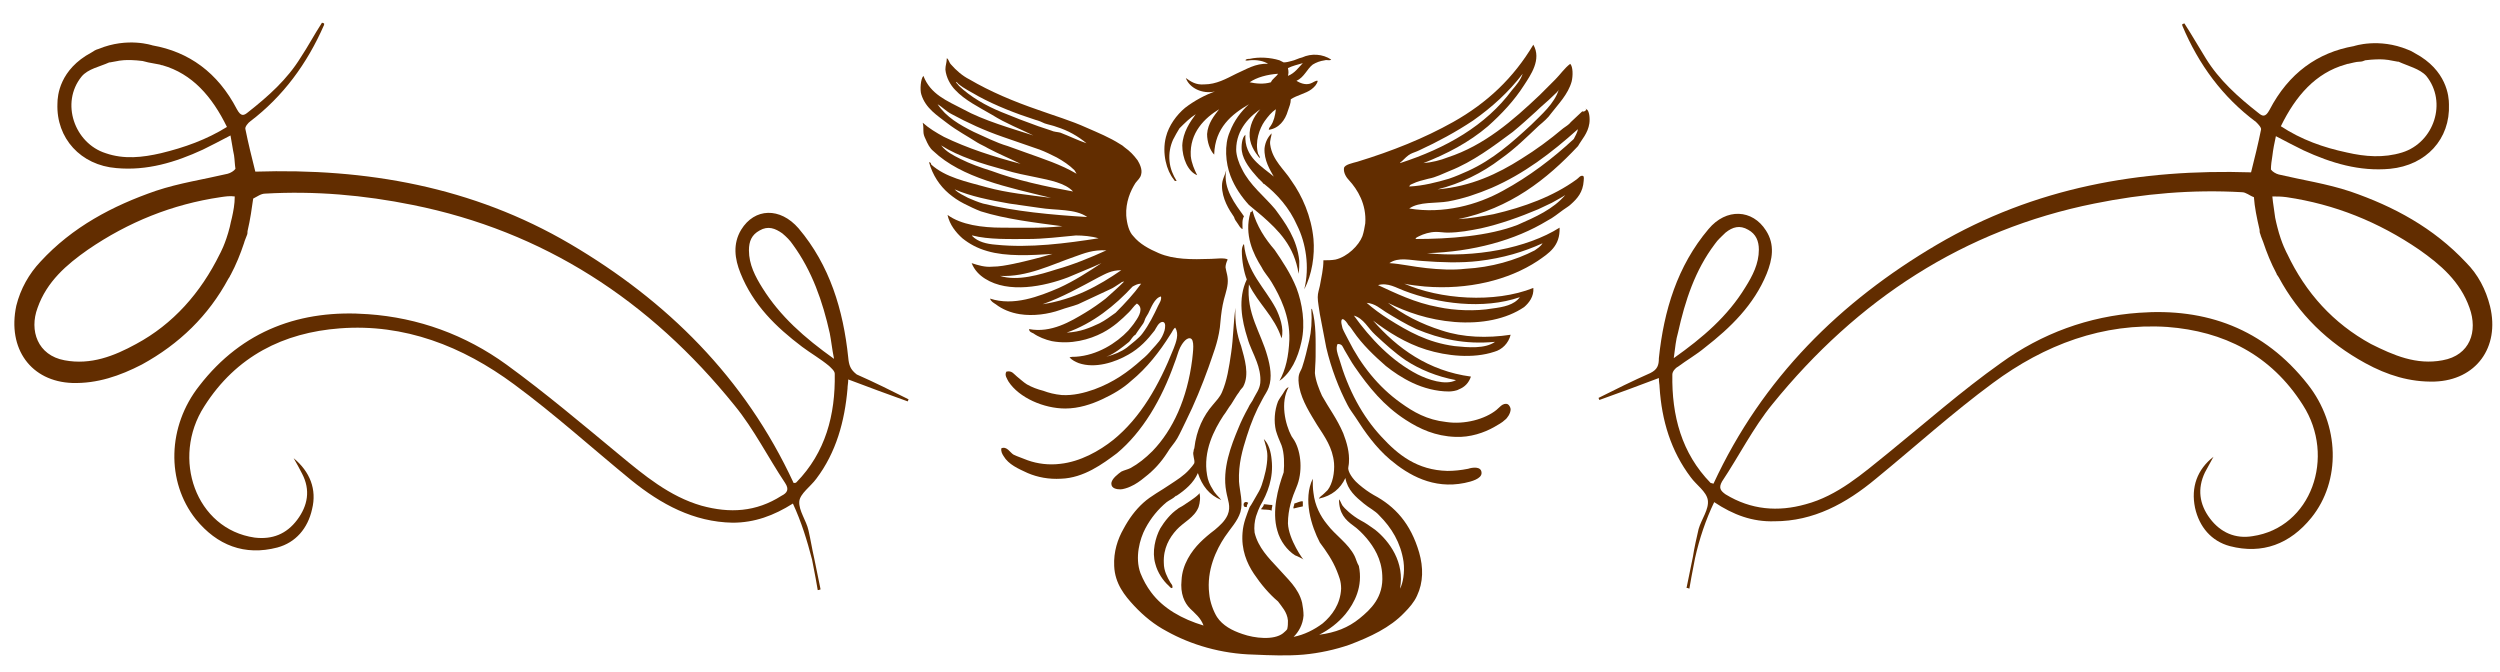
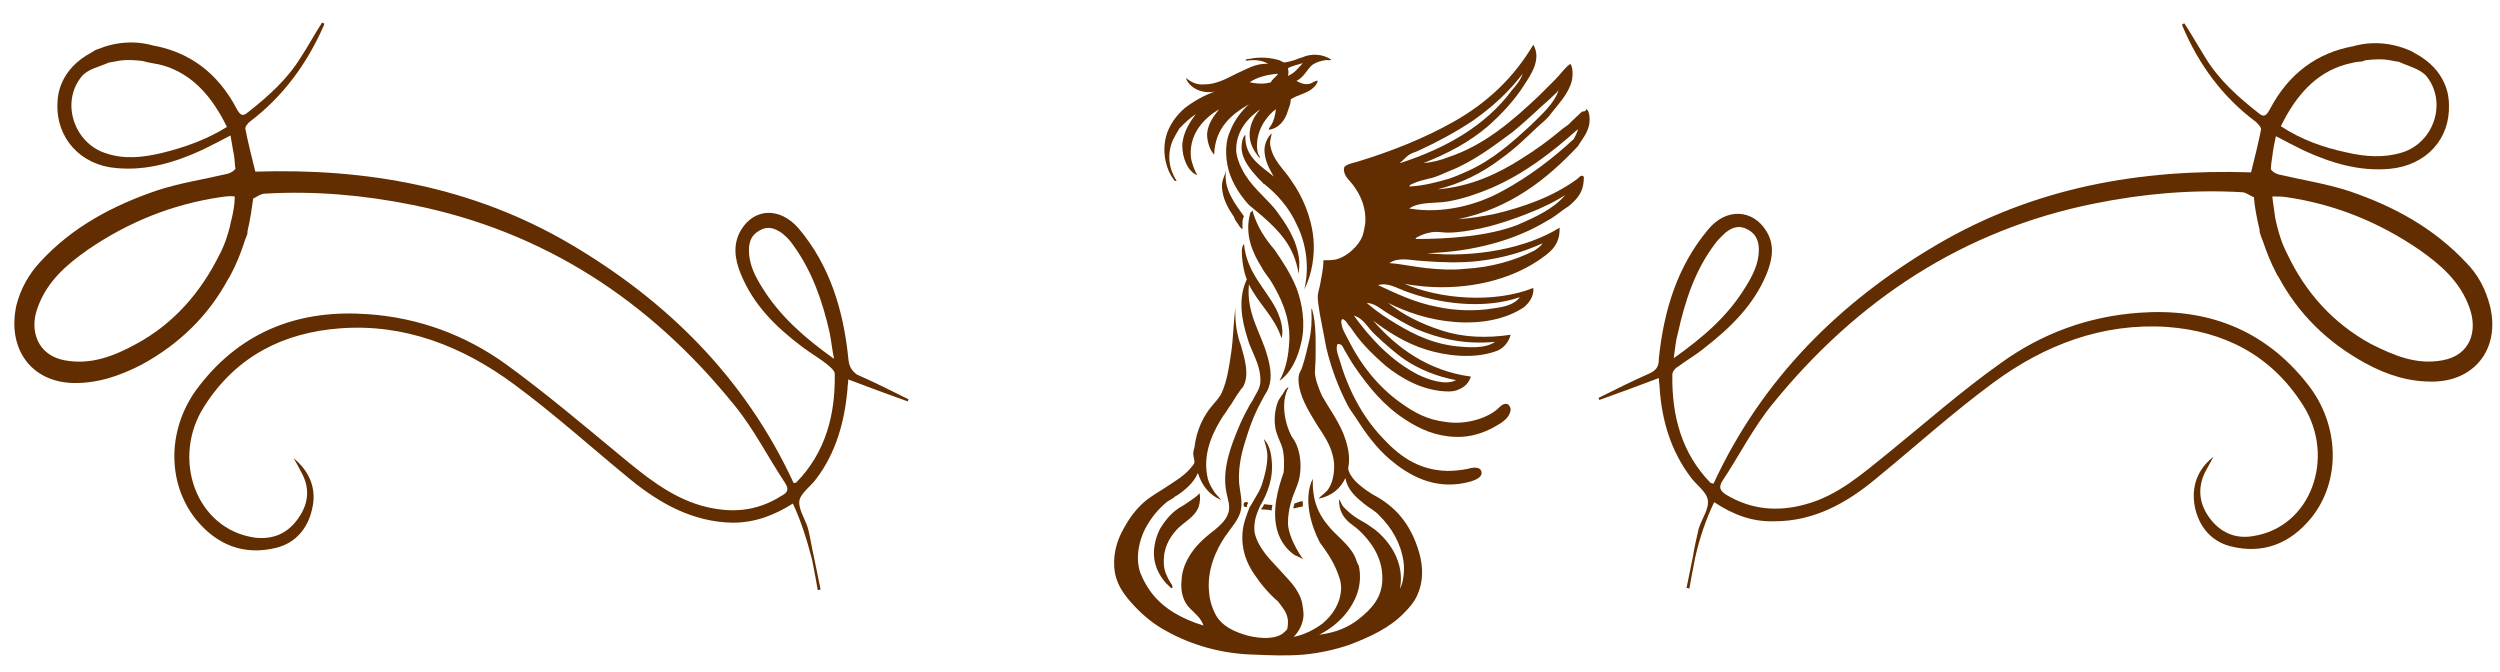
<svg xmlns="http://www.w3.org/2000/svg" version="1.1" id="Layer_1" x="0px" y="0px" width="352.5px" height="94.7px" viewBox="0 0 352.5 94.7" style="enable-background:new 0 0 352.5 94.7;" xml:space="preserve">
  <style type="text/css">
	.st0{fill:#622D00;}
</style>
  <path class="st0" d="M232.7,52.6c-2.5,1.1-4.9,2.3-7.3,3.5c0,0.1,0.1,0.2,0.1,0.3c2.8-1,5.5-2,8.4-3.1c0,0.6,0.1,0.9,0.1,1.3  c0.3,4.7,1.6,9,4.4,12.7c0.8,1.1,2.2,2,2.4,3.2c0.2,1.3-0.9,2.7-1.3,4.1c-0.3,1.3-0.6,2.6-0.8,3.9l-0.9,4.4c0.1,0,0.2,0,0.4,0.1  c0.1-0.6,0.2-1.1,0.3-1.7c0,0,0,0,0,0l0.5-2.6c0.6-2.7,1.5-5.4,2.7-7.9c2.7,1.8,5.4,2.8,8.5,2.7c5.5,0,10.1-2.5,14.3-6  c5.5-4.5,10.8-9.3,16.5-13.5c7.3-5.4,15.5-8.5,24.6-7.9c7.9,0.6,14.6,3.9,19.1,11c4.7,7.3,1.2,17.3-7.1,18.5c-2.4,0.4-4.5-0.5-6-2.5  c-1.5-2-1.8-4.2-0.7-6.5c0.4-0.7,0.8-1.5,1.2-2.2c-2.3,1.8-3.2,4.3-2.6,7.2c0.6,2.7,2.3,4.7,4.9,5.4c4.6,1.2,8.5-0.3,11.5-4  c4.2-5.2,4-13.1-0.5-18.8c-6.2-7.9-14.4-10.8-23.8-10.1c-7.1,0.5-13.7,2.9-19.5,7.1c-5.5,3.9-10.6,8.4-15.9,12.7  c-3.6,2.9-7.1,6-11.6,7.2c-3.9,1.1-7.7,0.8-11.3-1.4c-0.7-0.5-1-0.9-0.5-1.8c2.4-3.6,4.4-7.6,7.1-10.9c12-14.8,27-24.6,45.4-28.3  c6.9-1.4,13.8-2,20.8-1.6c0.6,0,1.1,0.5,1.7,0.7c0.1,1.4,0.4,2.9,0.8,4.6c0,0.2,0,0.4,0.1,0.6c0.1,0.4,0.3,0.8,0.4,1.1  c0.5,1.5,1.1,3,1.9,4.5c0,0.1,0.1,0.2,0.1,0.2c0.1,0.1,0.1,0.2,0.2,0.3l0,0c2.8,5.2,6.9,9.2,12.2,12.1c3.1,1.7,6.3,2.7,9.8,2.6  c5.8-0.2,9.2-4.8,7.8-10.6c-0.6-2.4-1.7-4.5-3.4-6.2c-4.6-4.9-10.2-7.9-16.3-10c-3.3-1.1-6.7-1.6-10.1-2.4c-0.4-0.1-0.9-0.4-1.1-0.7  c0-0.6,0.1-1.3,0.2-1.9c0.1-0.9,0.3-1.9,0.5-2.8c1.5,0.8,2.7,1.4,3.9,2c3.9,1.8,7.9,3,12.2,2.6c5.1-0.5,8.5-4.2,8.3-9.1  c0-1.1-0.3-4.8-4.8-7.2c0,0,0,0,0,0c-0.3-0.2-0.7-0.4-1-0.5c-4.1-1.7-7.6-0.5-7.6-0.5l0,0c-5.1,0.9-9.2,3.8-11.9,9  c-0.6,1.1-1,0.9-1.6,0.4c-2.8-2.2-5.5-4.6-7.4-7.7c-1-1.6-1.9-3.2-3-4.9l-0.3,0.1c0,0.1,0,0.1,0,0.2c2.3,5.5,5.7,10.1,10.4,13.6  c0.3,0.3,0.8,0.8,0.7,1.1c-0.4,2-0.9,4-1.4,6c-15.6-0.5-30.5,2.1-44.3,10.2c-13.6,8-24.6,18.8-31.5,33.7c-0.3-0.1-0.4-0.1-0.4-0.1  c-4.1-4.2-5.5-9.5-5.4-15.3c0-0.4,0.4-0.9,0.8-1.1c1.2-0.9,2.6-1.7,3.8-2.7c3.6-2.8,6.9-6,8.7-10.4c0.8-2,1.2-4.1-0.1-6.1  c-1.9-3-5.6-3.2-8.1-0.2c-4.4,5.2-6.3,11.5-7,18.2C233.9,51.5,233.7,52.1,232.7,52.6z M236,50.5c0.2-1.5,0.3-2.6,0.6-3.6  c1-4.5,2.4-8.8,5.2-12.5c0.4-0.6,1-1.1,1.5-1.6c1-0.8,2-1.1,3.2-0.4c1.1,0.6,1.5,1.6,1.5,2.8c0,2-0.9,3.7-1.9,5.3  C243.6,44.6,240.1,47.6,236,50.5z M321.6,17.8c2.1-4.3,4.9-7.5,9.1-8.7c0.1,0,0.2-0.1,0.4-0.1c0.5-0.1,1.1-0.3,1.6-0.3  c0.3,0,0.6-0.1,0.8-0.2c2.4-0.3,3.5,0,3.5,0l1.1,0.2c0,0,0.1,0,0.1,0c1.3,0.6,3,1,3.9,2c3,3.7,1.1,9.4-3.4,10.8  c-2.6,0.8-5.2,0.6-7.8,0C327.6,20.8,324.5,19.7,321.6,17.8z M320.4,27.7c0.6,0,1.3,0,2,0.1c6.8,1,13,3.5,18.7,7.4  c3,2.1,5.8,4.5,7.1,8.2c1.2,3.3,0.1,6.7-3.8,7.4c-3.7,0.7-6.9-0.7-10.1-2.3c-5.3-2.9-9.2-7.2-11.8-12.7c0,0-0.8-1.4-1.4-3.8  c-0.1-0.4-0.2-0.8-0.3-1.3C320.7,29.8,320.5,28.8,320.4,27.7z" />
  <g>
    <g>
      <g>
        <path class="st0" d="M223.7,15.4c0.4,0.2,0.5,1.3,0.4,2c-0.2,1.4-1.1,2.3-1.6,3.2c-4.4,4.7-9.6,8.8-16.9,10.3     c1.7-0.1,3.4-0.4,5-0.7c4.3-1,8.4-2.5,11.7-4.9c0.3-0.2,0.5-0.6,0.9-0.5c0.2,0.1,0.1,0.5,0.1,0.7c-0.1,1.6-0.9,2.5-1.8,3.3     c-0.3,0.3-0.7,0.5-1.1,0.8c-0.7,0.5-1.4,1.1-2.2,1.5c-4.6,2.8-10.5,4.4-17,4.6c6.7,0.7,14.1-0.7,18.7-3.6     c0.1,2.6-1.5,3.6-3.1,4.7c-4.1,2.7-9.8,4.1-15.9,3.6c-1-0.1-2-0.2-2.9-0.4h0c5,2.2,12.7,2.8,18.2,0.6c0.1,1.2-0.6,2.1-1.3,2.7     c-2.5,1.7-6,2.4-9.8,2.1c-3.7-0.3-6.8-1.4-9.4-2.7c2,1.6,4.7,3,7.6,3.9c3,1,6.4,1.1,9.7,0.6c-0.3,1.2-1.2,2.1-2.3,2.4     c-3,1-6.7,0.6-9.6-0.3c-2.9-0.9-5.4-2.5-7.5-4.1c3.4,3.9,7.8,7.1,13.8,7.9c-0.3,0.9-0.9,1.5-1.7,1.8c-0.3,0.2-1,0.3-1.4,0.3     c-1.8,0-3.6-0.5-5.1-1.2c-1.5-0.7-2.8-1.6-3.8-2.4c-1.6-1.4-3.3-3-4.6-4.9c-0.2-0.3-0.4-0.6-0.7-0.9c-0.1-0.2-0.5-0.8-0.8-0.8     c-0.4,0.1,0,1.2,0,1.3c0.2,0.5,0.5,1,0.8,1.6c1.8,3.6,4.3,6.7,7.4,8.9c1.8,1.3,3.7,2.4,6.4,2.7c2.6,0.4,5.5-0.4,7.1-1.7     c0.3-0.2,0.9-1.1,1.6-0.8c0.2,0.1,0.4,0.5,0.4,0.7c0,0.6-0.5,1.3-0.8,1.5c-0.4,0.4-1,0.7-1.5,1c-1.4,0.8-3.4,1.5-5.5,1.4     c-2.8-0.1-5-1.1-7-2.4c-3.1-2-5.2-4.6-7.2-7.5c-0.5-0.7-0.9-1.5-1.4-2.3c-0.3-0.5-0.3-0.9-1-0.9c-0.3,0.6,0,1.4,0.2,2     c1.3,4.5,3.3,8.2,6,11.1c2.3,2.5,5,4.7,9.3,4.8c0.9,0,1.9-0.1,2.9-0.3c0.6-0.2,1.9-0.4,1.9,0.6c0,0.8-1.4,1.2-2.4,1.4     c-4.4,0.9-7.9-1.1-10.5-3.3c-2-1.7-3.5-3.8-4.9-6c-0.4-0.6-0.8-1.1-1.1-1.7c-1.2-2.3-2.3-5.1-3-8.1c-0.3-1.5-0.6-3.1-0.9-4.7     c-0.1-0.8-0.3-1.7-0.3-2.4c0-0.6,0.2-1.1,0.3-1.6c0.2-1.2,0.5-2.3,0.5-3.6c0.6,0,1.1,0,1.7-0.1c1.7-0.4,3.3-2,3.8-3.3     c0.2-0.6,0.3-1.2,0.4-1.8c0.2-2.7-1.1-4.8-2.3-6.1c-0.3-0.3-0.8-1-0.7-1.7c0.1-0.5,1.2-0.7,1.9-0.9c4.9-1.5,9.4-3.3,13.5-5.6     c4.8-2.7,8.5-6.2,11.3-10.9c1.2,2.1-0.4,4.3-1.3,5.7c-1.4,2.2-3.2,4.1-5.1,5.8c-2.7,2.3-5.8,3.9-9.1,5.2c1.2-0.1,2.4-0.4,3.4-0.8     c5.2-1.7,9.2-5.2,13-8.8c0.7-0.7,1.5-1.5,2.2-2.2c0.7-0.7,1.3-1.6,2.1-2.2c0.4,0.4,0.4,1.7,0.2,2.5c-0.5,1.8-1.9,3.2-2.9,4.5     c-0.4,0.6-1.1,1.2-1.7,1.7c-1.7,1.6-3.4,3.3-5.4,4.7c-2.6,2-5.7,3.5-8.9,4.3c4.7-0.4,8.5-2.2,11.8-4.3c2.1-1.3,4-2.7,5.9-4.3     c0.4-0.3,0.8-0.5,1.1-0.9c0.5-0.5,1.1-1,1.6-1.5C223.4,15.8,223.6,15.6,223.7,15.4C223.6,15.5,223.5,15.2,223.7,15.4 M222.5,18.2     C222.5,18.3,222.4,18.3,222.5,18.2c-3.8,3.4-7.6,6.3-12.2,8.3c-1.9,0.8-3.9,1.5-6.1,1.9c-1.7,0.3-4.1,0-5.5,1     c4.8,0.8,9.6-0.5,13.2-2.5c3.7-2,7.1-4.6,10-7.3C222.1,19.2,222.4,18.7,222.5,18.2 M220.7,27.5C220.7,27.4,220.7,27.4,220.7,27.5     c-0.6,0.4-1.2,0.7-1.9,1.1c-0.6,0.3-1.3,0.6-1.9,0.9c-2.6,1.1-5.4,2.1-8.1,2.7c-1.5,0.3-3.1,0.6-4.7,0.6c-0.5,0-1.1-0.1-1.6-0.1     c-0.9,0-1.8,0.3-2.4,0.6c-0.2,0.1-0.5,0.2-0.5,0.4c4.7,0,10.3-0.4,14.4-2C216.5,30.6,219,29.5,220.7,27.5 M219.8,12.6     c-0.1,0.3-0.5,0.6-0.8,0.9c-0.8,0.8-1.7,1.5-2.4,2.2c-1.1,1-2.2,2-3.3,2.9c-2.7,2-5.6,4.2-8.9,5.5c-1,0.4-1.9,0.9-3,1.1     c-0.8,0.2-1.6,0.4-2.2,0.7c-0.2,0.1-0.4,0.1-0.5,0.4c2-0.1,3.9-0.6,5.6-1.1c0.9-0.3,1.8-0.7,2.7-1.1c3.5-1.6,6.2-4,8.9-6.5     C217.3,16.2,219.2,14.6,219.8,12.6 M217.5,34.3C217.5,34.3,217.5,34.3,217.5,34.3c-2.6,1.2-5.6,2.1-9,2.5c-2.5,0.3-5.4,0.2-7.9,0     c-1.8-0.1-3.4-0.6-4.7,0.3c1.6,0.1,3.3,0.5,5.2,0.7c1.8,0.2,3.8,0.3,5.5,0.1c3.7-0.2,7.1-1.2,9.8-2.6     C216.8,35,217.2,34.8,217.5,34.3 M214.7,10.4C214.7,10.4,214.7,10.4,214.7,10.4c-2,2.6-4.3,4.7-7,6.6c-2.4,1.6-5,3-7.6,4.2     c-0.4,0.2-0.8,0.3-1.2,0.5c-0.4,0.2-0.9,0.7-1.2,1c-0.1,0.1-0.3,0.2-0.3,0.3c6.5-2.1,12.1-5.3,15.8-10.3     C213.8,12,214.4,11.3,214.7,10.4 M210.4,43.5c1.6-0.2,3.1-0.5,3.9-1.6c-5.2,1.8-11.6,0.9-16.3-0.9c-1.1-0.4-2.3-1.2-3.7-0.8     c2.4,1.1,5.2,2.5,8.5,3.1C205.1,43.8,208.1,43.9,210.4,43.5 M210.8,48.2c-4.3,0.4-7.7-0.4-11.1-1.8c-1.5-0.7-3-1.6-4.3-2.4     c-0.8-0.5-1.5-1.2-2.7-1.3c0,0,0,0,0,0c0.9,0.8,2,1.6,3.1,2.3c2.7,1.7,5.5,3.3,9.3,3.8C207,49,209.4,49.2,210.8,48.2 M199.9,52.8     c1.4,0.7,3.9,1.6,5.4,0.8c-2.7-0.5-5.1-1.5-7.1-2.8c-1.6-1.1-2.9-2.3-4.3-3.6c-1-0.9-1.6-2.3-3-2.7     C193.2,47.7,196.2,50.9,199.9,52.8" />
        <path class="st0" d="M200.1,77.9c0.6,2.1,0.6,4.2-0.3,6.1c-0.4,0.9-1.1,1.7-1.8,2.4c-2,2.1-4.8,3.4-7.7,4.5     c-2,0.7-4.3,1.2-6.5,1.4c-2.3,0.2-4.7,0.1-7,0c-4.6-0.1-8.9-1.4-12.3-3.3c-1.7-0.9-3.2-2.1-4.6-3.6c-1.3-1.4-2.7-3.1-2.8-5.6     c-0.1-2,0.5-3.8,1.3-5.2c0.8-1.5,1.7-2.7,2.8-3.7c1.1-1,2.5-1.7,3.8-2.6c0.9-0.6,1.9-1.2,2.7-2.1c0.2-0.2,0.6-0.7,0.7-0.9     c0.1-0.5-0.3-1.2-0.1-1.7c0-0.1,0-0.2,0.1-0.4c0.3-2.6,1.3-4.6,2.6-6.1c0.5-0.6,1-1.1,1.3-1.8c0.7-1.6,1-3.5,1.3-5.6     c0.3-2,0.3-4.2,0.6-6.3c-0.1,2,0.2,3.8,0.8,5.4c0.5,1.8,1.2,4,0.3,5.7c-0.1,0.2-0.4,0.4-0.6,0.8c-0.4,0.5-0.7,1.1-1.1,1.7     c-0.4,0.5-0.7,1.1-1.1,1.6c-1.3,2-2.9,5-2.3,8.4c0.1,0.7,0.4,1.4,0.8,2c0.3,0.6,0.8,1,1.2,1.5c-1.7-0.7-2.7-2-3.3-3.8     c-0.6,1.4-1.8,2.4-3,3.2c-0.1,0-0.1,0-0.2,0.1c-0.3,0.3-0.8,0.5-1.2,0.8c-1.2,1-2.2,2.2-3,3.7c-0.8,1.5-1.5,4.1-0.7,6.3     c0.4,1,0.9,1.9,1.5,2.7c1.7,2.3,4.4,3.8,7.4,4.7c-0.4-1.1-1.2-1.7-1.9-2.4c-0.8-0.8-1.4-2.1-1.2-4c0.1-2.2,1.4-4.1,2.6-5.3     c0.6-0.6,1.3-1.2,2.1-1.8c0.7-0.6,1.4-1.2,1.8-2.1c0.5-1.2,0-2.1-0.2-3.3c-0.6-3.2,0.7-6.5,1.7-8.9c0.4-1,0.9-2,1.4-2.9     c0.2-0.5,0.6-0.9,0.8-1.4c0.3-0.6,0.8-1.2,0.9-2.1c0.1-1.1-0.2-2.2-0.5-3c-0.4-1.1-1-2.2-1.3-3.3c-0.8-2.5-1.4-5.6-0.1-8.3     c-0.4-1-0.7-2.6-0.7-4c0-0.4,0.1-0.8,0.3-1c0.4,4,2.9,6.1,4.5,9.1c0.5,1,1.2,2.8,0.8,4.2c-1-3.1-3.3-4.9-4.6-7.6     c-0.4,4.1,1.7,6.8,2.6,10.1c0.4,1.4,0.7,3,0.2,4.4c-0.2,0.6-0.6,1.1-0.9,1.7c-0.9,1.6-1.6,3.3-2.2,5.2c-0.6,1.9-1.2,3.9-1.1,6.4     c0.1,1.4,0.6,2.9,0.2,4.3c-0.4,1.3-1.4,2.3-2.2,3.5c-1.2,1.8-2.6,4.7-2.2,8c0.1,1.2,0.6,2.5,1.1,3.3c0.8,1.2,2.1,1.9,3.6,2.4     c1.7,0.6,4.4,0.9,5.7-0.1c0.2-0.2,0.5-0.4,0.6-0.6c0.1-0.4,0.1-0.8,0.1-1.2c-0.1-1.2-0.9-2-1.4-2.7c-1.2-1-2.4-2.4-3.4-3.9     c-1-1.5-1.8-3.4-1.6-5.8c0.1-1.4,0.6-2.5,1-3.6c0.3-0.4,0.6-1,0.9-1.5c0.3-0.5,0.6-1,0.8-1.6c0.4-1.2,0.8-2.7,0.8-4.1     c0-0.9-0.3-1.7-0.5-2.4c0.7,0.7,1,1.8,1.1,2.9c0.3,2.6-0.6,4.8-1.6,6.5c-0.2,0.4-0.4,0.9-0.6,1.5c-0.2,0.7-0.3,1.5-0.2,2.3     c0.5,2.1,2,3.6,3.3,5c1.3,1.5,2.9,2.8,3.4,4.9c0.1,0.5,0.2,1.2,0.2,1.8c-0.1,1.3-0.7,2.3-1.4,3c1.5-0.3,2.9-1,4.1-1.9     c1.3-1.1,2.5-2.7,2.6-4.9c0-1.1-0.3-1.7-0.6-2.5c-0.6-1.5-1.5-2.8-2.4-4c-1.2-2.3-2.4-6.1-1-9c0,0.7,0,1.4,0.1,2     c0.2,1.8,1,3.3,1.9,4.4c1.2,1.6,3,2.7,3.9,4.5c0.2,0.4,0.3,0.9,0.6,1.4c0.6,2.9-0.6,5.2-1.9,6.8c-1,1.2-2.3,2.2-3.7,2.9     c2.3-0.3,4.1-1,5.7-2.3c1.6-1.3,3.4-3,3.2-6.1c-0.1-2.3-1.2-4-2.2-5.2c-0.6-0.7-1.2-1.3-1.9-1.8c-1.1-0.8-2-1.7-2-3.7     c0.2,0.2,0.3,0.6,0.5,0.9c0.2,0.3,1.3,1.4,2.6,2.1c0.6,0.3,1.3,0.8,2,1.3c2,1.6,4.2,4.6,3.5,8.3c0.4-0.7,0.7-2.3,0.5-3.8     c-0.4-2.7-1.7-4.8-3.4-6.5c-0.6-0.7-1.5-1.1-2.2-1.7c-1.1-0.9-2.3-1.9-2.6-3.6c-0.7,1.5-1.9,2.5-3.7,2.9     c-0.1-0.1,0.2-0.2,0.2-0.3c0.3-0.2,0.7-0.6,1-0.9c0.7-0.9,1-2.5,0.9-3.8c-0.2-2.2-1.3-3.7-2.4-5.4c-0.9-1.5-2.1-3.3-2.5-5.3     c-0.1-0.6-0.2-1.3,0-1.9c0.1-0.3,0.3-0.6,0.4-0.9c0.4-1.2,0.7-2.5,1-3.8c0.3-1.3,0.4-2.7,0.3-4.4c0-0.2,0,0,0.1,0     c0.6,2.1,0.5,4.5,0.5,6.7c0,0.8-0.1,1.7-0.1,2.3c0.1,1.1,0.6,2.3,1,3.2c1,1.8,2.1,3.2,3,5.3c0.5,1.3,0.9,2.7,0.8,4.1     c0,0.3-0.1,0.6-0.1,0.9c0.1,0.8,1,1.8,1.5,2.2c0.7,0.6,1.4,1.1,2.1,1.5C196.7,71.4,198.9,73.8,200.1,77.9" />
        <path class="st0" d="M187.7,8.4c-0.2,0.2-0.6,0-0.9,0.1c-0.7,0.1-1.2,0.3-1.7,0.6c-0.8,0.6-1.2,1.8-2.3,2.3     c0.5,0.3,1.2,0.6,1.9,0.4c0.4-0.1,0.8-0.5,1.1-0.4c-0.1,0.5-0.5,0.9-0.9,1.2c-0.8,0.6-2,0.8-2.9,1.4c0,0.6-0.2,1-0.4,1.6     c-0.4,1.4-1.3,2.5-2.7,2.7c0-0.3,0.2-0.4,0.3-0.6c0.4-0.6,0.6-1.4,0.7-2.3c-0.6,0.4-1.1,1-1.6,1.7c-0.7,1-1.4,2.9-0.9,4.6     c0.1,0.2,0.3,0.4,0.2,0.6c-0.7-0.9-1.5-2-1.4-3.6c0.1-1.5,0.9-2.7,1.7-3.5c0,0,0.1,0,0.1-0.1h0c0,0,0,0,0,0.1     c-1.7,1.1-3.7,3-3.7,5.9c0,0.8,0.4,2,0.8,2.7c1.1,2.3,3.2,3.9,4.7,5.7c1.4,1.9,3.1,4.2,3.4,7.3c0,0.6,0,1.2-0.1,1.8     c-0.6-3.9-2.8-6.1-5.2-8.2c-0.6-0.5-1.2-1-1.8-1.5c-1-1.1-2-2.5-2.6-4.1c-0.7-1.8-0.9-4.4-0.1-6.2c0.6-1.6,1.6-2.9,2.7-3.9     c-2.4,1.4-4.8,3.3-4.9,7.1c-0.6-0.6-1-1.8-1-2.9c0.1-1.5,1-2.6,1.7-3.5c-2,1.2-4.2,3.3-4,6.6c0.1,1,0.5,1.9,0.9,2.7     c-1.3-0.5-2.1-2.4-2.1-4.2c0.1-1.9,1.1-3.3,1.9-4.4c-0.8,0.5-1.6,1.3-2.3,2c-0.3,0.5-0.6,1-0.9,1.6c-0.4,0.9-0.6,1.9-0.5,3     c0.1,1.1,0.5,2,1,2.8c-0.2,0.1-0.4-0.1-0.4-0.2c-1-1.2-1.7-3.7-1.1-6c0.4-1.6,1.5-3.1,2.7-4.1c1.3-1,2.8-1.8,4.2-2.3     c-1.8,0.4-3.6-0.5-4.1-1.9c0.7,0.5,1.4,1,2.6,0.9c1.7,0,3.1-0.8,4.5-1.5c1.4-0.6,2.7-1.5,4.5-1.4c-0.6-0.4-1.6-0.6-2.6-0.5     c-0.2,0-0.4,0.1-0.6,0c0.1-0.2,0.4-0.2,0.6-0.2c1.3-0.3,2.9-0.2,4.2,0.2c0.2,0.1,0.4,0.2,0.6,0.3c0.3,0,0.8-0.1,1.1-0.2     c0.5-0.1,1-0.4,1.5-0.5C184.9,7.5,186.5,7.6,187.7,8.4 M183.7,8.9C183.8,8.8,183.8,8.7,183.7,8.9c-0.7,0.2-1.5,0.4-2.1,0.7     c0.1,0.5,0.1,0.7,0,1.1C182.6,10.3,183.1,9.5,183.7,8.9 M180.2,10.4C180.2,10.4,180.2,10.4,180.2,10.4     C180.2,10.4,180.2,10.4,180.2,10.4c-1.5,0.1-3,0.5-4,1.2c0.9,0.2,2,0.3,3,0C179.4,11.1,180,10.8,180.2,10.4     C180.2,10.4,180.2,10.4,180.2,10.4" />
        <path class="st0" d="M185.2,33.7c0.2,2.3-0.2,5-1.3,7.1c0.8-3.2,0.2-6.6-1-9c-1.1-2.5-2.8-4.4-4.7-5.9c0,0,0,0-0.1,0     c0-0.2-0.6-0.6-0.9-1c-0.8-0.9-1.9-2.2-2.1-3.6c-0.1-0.7,0-1.9,0.5-2.3c-0.2,3.2,2.4,4.5,4,5.9c-0.5-0.9-1.4-2.3-1.3-4     c0.1-0.9,0.5-1.6,1-2.1c0,0.4-0.3,1-0.2,1.6c0.3,2.2,2,3.5,3,5.1C183.6,27.6,184.9,30.5,185.2,33.7" />
        <path class="st0" d="M183.8,78.9c-0.1-0.1-0.9-0.5-1.2-0.6c-1.1-0.7-2.1-2-2.5-3.5c-0.8-2.7,0.1-6,0.9-8.2     c0.1-1.1,0.1-2.7-0.3-3.8c-0.3-0.7-0.6-1.4-0.8-2.1c-0.3-1.3-0.2-2.8,0.3-4.1c0.2-0.4,0.5-0.8,0.7-1.1c0.2-0.3,0.4-0.8,0.8-0.9     c-1.2,2.1-0.5,5.2,0.4,6.9c0.1,0.2,0.3,0.4,0.4,0.6c1,1.7,1.2,4.5,0.3,6.6c-0.6,1.4-1.2,3.1-1.2,5.1     C181.7,76.1,183.8,79,183.8,78.9" />
        <path class="st0" d="M183.7,70.7c0,0.3,0,0.4,0,0.7c-0.4,0.1-1,0.2-1.3,0.3c-0.1-0.2,0.1-0.4,0.1-0.7     C182.9,70.9,183.4,70.6,183.7,70.7" />
        <path class="st0" d="M182.8,40.6c0.8,2.1,1.3,5,0.7,7.6c-0.5,2.3-1.5,4.4-3.1,5.5c0.9-1.6,1.3-3.5,1.4-5.8     c0.1-3.3-1.3-6.1-2.5-8.1c-0.4-0.7-1-1.3-1.4-2.1c-1.2-1.9-2.5-4.6-1.6-7.7c0-0.2,0.2,0,0.2-0.2c0-0.1,0-0.1,0-0.1h0.1     c0.6,2.2,1.8,4,3.1,5.5C180.8,36.8,182,38.6,182.8,40.6" />
        <path class="st0" d="M179.4,71.2c0,0.3-0.1,0.4-0.1,0.8c-0.4-0.2-1.1-0.1-1.5-0.2c0.1-0.2,0.4-0.4,0.4-0.7     C178.6,71.1,178.9,71.2,179.4,71.2" />
        <path class="st0" d="M176,70.9c-0.1,0.2-0.2,0.3-0.2,0.6c-0.1,0-0.3,0-0.4-0.1C175.2,70.9,175.6,70.6,176,70.9" />
        <path class="st0" d="M175.4,30.5c-0.3,0.5-0.2,1.2-0.2,1.8c-0.3-0.1-0.5-0.5-0.7-0.8c-0.2-0.3-0.4-0.5-0.5-0.9     c-0.7-1-1.7-2.6-1.7-4.4c0-0.9,0.4-1.4,0.6-2.2C172.4,26.6,174.2,28.8,175.4,30.5" />
-         <path class="st0" d="M172.8,37.7c0.1,0.7,0.4,1.3,0.3,2.3c-0.1,1-0.5,1.9-0.7,3c-0.2,1-0.3,2.1-0.4,3.2c-0.3,2.2-1,3.8-1.6,5.6     c-0.9,2.5-2,5.2-3.2,7.6c-0.4,0.8-0.8,1.7-1.2,2.4c-0.4,0.7-1,1.3-1.4,2c-0.9,1.4-1.9,2.5-3.2,3.5c-0.6,0.5-1.3,1-2,1.3     c-0.4,0.2-1.1,0.4-1.4,0.4c-0.5,0-1.3-0.1-1.3-0.8c0-0.7,1-1.4,1.4-1.7c0.4-0.2,0.9-0.3,1.3-0.5c1.1-0.6,2.1-1.4,3.1-2.4     c2.9-3,4.9-7.4,5.6-12.9c0.1-1,0.4-2.9-0.3-3c-0.6-0.1-1.2,0.9-1.4,1.3c-0.3,0.6-0.5,1.5-0.8,2.2c-1.8,5.1-4.5,9.7-8.1,12.7     c-2,1.5-4.7,3.5-7.9,3.6c-1.7,0.1-3.3-0.2-4.7-0.8c-1.3-0.6-2.7-1.2-3.4-2.4c-0.2-0.3-0.4-0.7-0.3-1.1c0.8-0.3,1.2,0.6,1.7,0.9     c0.6,0.3,1.3,0.5,2,0.8c1.4,0.5,3,0.7,4.6,0.5c2.8-0.3,5.5-1.8,7.5-3.4c3.8-3.1,6.4-7.6,8.5-12.9c0.3-0.8,0.8-2,0.2-2.9     c-0.3,0.2-0.4,0.6-0.7,1c-1.5,2.4-3.3,4.7-5.5,6.5c-1.2,1.1-2.6,1.9-4.1,2.6c-1.5,0.7-3.3,1.3-5.2,1.3c-3,0-6.5-1.5-8-3.8     c-0.2-0.4-0.6-0.9-0.3-1.4c0.8-0.2,1.1,0.4,1.5,0.7c0.4,0.3,0.9,0.8,1.4,1.1c0.7,0.4,1.5,0.7,2.3,0.9c0.8,0.3,1.6,0.5,2.6,0.6     c1.6,0.1,3.2-0.3,4.6-0.8c2.7-1,4.7-2.4,6.7-4.2c0.5-0.4,1-0.9,1.4-1.4c0.8-0.9,1.4-1.4,1.8-2.7c0.1-0.4,0.2-1.1-0.2-1.2     c-0.6-0.1-1,0.9-1.2,1.2c-1,1.3-2.1,2.5-3.7,3.4c-1.9,1.1-4.7,2-7,1.2c-0.5-0.2-0.9-0.4-1.3-0.8c0.2-0.1,0.6-0.1,0.9-0.1     c3-0.2,5.7-1.9,7.4-3.7c0.3-0.4,0.7-0.8,1-1.3c0.5-0.7,1.2-1.9,0.2-2.5c-0.4,0.3-0.7,0.8-1.1,1.2c-1.1,1.1-2.2,2.1-3.7,2.9     c-1.9,1-4.5,1.7-7.2,1.2c-0.9-0.2-1.9-0.6-2.6-1.1c-0.2-0.1-0.6-0.2-0.6-0.6c3.1,0.6,5.9-1.1,7.9-2.3c1-0.6,2-1.3,2.9-2     c0.9-0.8,1.8-1.6,2.6-2.4h0c-0.2,0-0.4,0.1-0.5,0.2c-0.5,0.3-1,0.7-1.5,0.9c-1.5,0.7-3,1.4-4.5,2.1c-0.8,0.3-1.7,0.5-2.5,0.8     c-1.7,0.6-3.8,0.9-5.7,0.6c-1.3-0.2-2.5-0.7-3.4-1.4c-0.3-0.2-0.7-0.4-0.8-0.8c3.3,1.1,6.9-0.3,9.7-1.5c2.2-1,4.2-2.3,6-3.5     c-1.5,0.7-3.1,1.3-4.7,2c-3.4,1.3-8.4,2.3-11.7,0.2c-0.8-0.5-1.5-1.2-1.9-2.2c0.9,0.3,1.9,0.6,2.9,0.5c1,0,2-0.2,3-0.4     c1.9-0.4,3.8-0.9,5.5-1.4c-3,0.2-6.5,0.4-9.2-0.4c-1.4-0.4-2.5-1-3.5-1.8c-0.9-0.8-1.8-1.9-2.1-3.3c1.9,1.4,4.9,1.8,7.7,1.8     c2.7,0,5.6,0.1,8.5-0.2c-3.8-0.5-8-1-11.5-2.1c-0.8-0.3-1.6-0.7-2.4-1.1c-0.8-0.4-1.5-0.9-2.1-1.4c-1.3-1.1-2.3-2.6-2.8-4.4     c0.1-0.1,0.3,0.1,0.3,0.3c2,1.8,4.9,2.4,7.8,3.2c2.9,0.8,6,1.1,9.1,1.5c-6.1-1.5-12.6-2.8-16.6-6.6c-0.5-0.4-0.8-1-1.1-1.7     c-0.2-0.4-0.3-0.7-0.3-1.1c0-0.4,0-0.8-0.1-1.2c0.9,0.8,1.9,1.4,3,2c3.3,1.6,7,2.8,10.8,3.8c-1.4-0.7-3.1-1.4-4.6-2.2     c-0.5-0.3-1-0.5-1.5-0.8c-1.4-0.9-2.9-1.7-4.2-2.7c-1.4-1.1-3.1-2.1-3.7-4.1c-0.2-0.6-0.1-2.2,0.3-2.6c1,2.6,3.3,3.5,5.6,4.7     c2.9,1.6,6.8,2.7,9.9,3.7c-1.8-0.9-3.9-1.7-5.8-2.9c-1.9-1.1-3.9-2.1-5.2-3.5c-0.7-0.7-1.3-1.8-1.4-2.9c0-0.6,0.2-1,0.2-1.6     c0.3,0.2,0.3,0.6,0.6,0.9c0.7,0.8,1.6,1.6,2.6,2.1c2.9,1.7,6.2,3.1,9.7,4.3c2.2,0.8,4.6,1.5,6.8,2.5c1.6,0.7,3.3,1.4,4.7,2.3     c0.2,0.1,0.5,0.3,0.7,0.5c0.7,0.5,1.2,1,1.8,1.8c0.3,0.5,0.7,1.3,0.5,2c-0.1,0.5-0.5,0.8-0.8,1.2c-0.7,1.1-1.4,2.7-1.3,4.6     c0.1,1.2,0.4,2.3,1,2.9c0.9,1.1,2.2,1.8,3.6,2.4c2.1,0.9,4.6,0.9,7.4,0.8c0.4,0,2-0.2,2.3,0.1C172.9,37,172.8,37.4,172.8,37.7      M163.3,43.1c0.2-0.4,0.5-0.8,0.4-1.3c-0.9,0.2-1.4,1.6-1.8,2.4c-0.1,0.2-0.2,0.3-0.3,0.5c-0.2,0.3-0.2,0.6-0.4,0.9     c-0.4,0.6-0.8,1.1-1.1,1.6c-0.4,0.2-0.6,0.7-0.9,1c-1,0.8-2.1,1.7-3.2,2.1c1.1-0.3,2.1-0.7,2.9-1.3c0.7-0.6,1.7-1.3,2.2-2     C162,45.8,162.7,44.4,163.3,43.1 M160.9,40C160.9,39.9,160.9,39.9,160.9,40c-0.5,0-0.8,0.2-1.2,0.4c-2.5,2.7-5.6,5.2-9.3,6.5     c2-0.1,3.3-0.7,4.6-1.3c0.8-0.4,1.6-1,2.3-1.5C158.6,42.8,159.9,41.4,160.9,40 M158.1,38.1c-1.4,0-2.2,0.5-3.2,1     c-2.6,1.4-5.1,2.8-7.9,3.8C151.5,42.2,154.9,40.3,158.1,38.1 M156,35.3c-1.9-0.1-3.1,0.4-4.5,0.9c-3.2,1.1-6.7,2.9-10.5,2.7     c2.5,0.8,5.7-0.2,7.9-0.9C151.4,37.3,153.8,36.3,156,35.3 M153.2,20.2C153.3,20.2,153.3,20.3,153.2,20.2c-1.2-1-2.6-1.8-4.2-2.3     c-0.5-0.2-1.1-0.3-1.7-0.5c-0.4-0.2-0.9-0.4-1.3-0.5c-2.8-0.9-5.6-2-8-3.3c-1-0.6-2.1-1.1-2.9-1.8c-0.1-0.1-0.2-0.3-0.3-0.2     c0.1,0.2,0.3,0.3,0.4,0.5c1.7,1.6,3.8,2.8,6,3.7c1.7,0.7,3.5,1.4,5.2,2c0.6,0.2,1.2,0.4,1.8,0.6c0.4,0.2,0.9,0.2,1.3,0.3     C150.8,19.2,152,19.8,153.2,20.2 M154.9,33.6c-1-0.3-2.2-0.4-3.2-0.4c-2.2,0.2-4.5,0.5-6.8,0.5c-2.6,0-5.5,0.1-7.8-0.5     c-0.1,0,0,0.1,0,0.1c0.8,0.8,2,1.1,3.3,1.2C145.2,35,150.4,34.3,154.9,33.6 M151.8,24.5C151.8,24.5,151.8,24.5,151.8,24.5     C151.8,24.5,151.8,24.5,151.8,24.5c-0.1-0.2-0.2-0.3-0.3-0.5c-0.7-0.7-1.6-1.3-2.5-1.8c-0.8-0.4-1.6-0.8-2.4-1.1     c-1.7-0.6-3.5-1.2-5.2-1.8c-2.6-0.9-5-2-7.2-3.2c-0.8-0.4-1.3-1-2-1.4c1.2,1.8,3.1,2.9,5.1,3.9c1.6,0.7,3.1,1.5,4.8,2     c0.8,0.3,1.7,0.6,2.5,0.9C147.1,22.4,149.6,23.2,151.8,24.5 M153.3,30.6c-1.7-1.2-4.4-0.9-6.8-1.3c-1.4-0.2-2.8-0.4-4.2-0.6     c-2.8-0.5-5.4-1-7.7-2c0,0,0,0,0,0c0.6,0.6,1.2,0.8,1.9,1.2c0.7,0.3,1.4,0.6,2.1,0.8C143,29.8,148.3,30.3,153.3,30.6 M151.3,27     c-1.1-1.2-3.3-1.6-5.2-2c-1.5-0.3-3-0.6-4.3-1c-3.3-0.9-6.6-1.9-9.1-3.5c0,0,0,0,0,0c0.7,0.9,1.7,1.4,2.7,1.9     c1.4,0.7,2.8,1.2,4.4,1.7C143.3,25.4,147.4,26.3,151.3,27" />
        <path class="st0" d="M169.1,69.5c0.2,0.5,0.1,1.4-0.1,2c-0.6,1.5-2.1,2.1-3.1,3.2c-1,1.1-1.9,2.6-1.8,4.7c0,1.1,0.5,2,0.9,2.7     c0.1,0.2,0.4,0.4,0.3,0.8c-0.2,0.1-0.4-0.2-0.5-0.3c-0.8-0.7-1.6-1.9-1.9-3.1c-0.5-1.7,0-3.7,0.7-5c0.6-1,1.5-2.1,2.4-2.7     c0.2-0.2,0.5-0.3,0.8-0.5c0.7-0.5,1.6-1,2.2-1.6C169.1,69.6,169.1,69.5,169.1,69.5" />
      </g>
    </g>
  </g>
  <path class="st0" d="M119.6,50.4c-0.7-6.7-2.6-13-7-18.2c-2.6-3-6.2-2.9-8.1,0.2c-1.2,2-0.9,4.1-0.1,6.1c1.8,4.5,5,7.6,8.7,10.4  c1.2,0.9,2.6,1.7,3.8,2.7c0.3,0.3,0.8,0.7,0.8,1.1c0.1,5.8-1.3,11.1-5.4,15.3c-0.1,0.1-0.2,0.1-0.4,0.1  c-6.9-14.9-17.9-25.7-31.5-33.7C66.6,26.3,51.6,23.7,36,24.2c-0.5-2-1-4-1.4-6c-0.1-0.3,0.4-0.9,0.7-1.1c4.6-3.5,8-8.1,10.4-13.6  c0-0.1,0-0.1,0-0.2l-0.3-0.1c-1.1,1.7-2,3.4-3,4.9c-1.9,3.1-4.6,5.5-7.4,7.7c-0.6,0.5-1,0.7-1.6-0.4c-2.7-5.2-6.8-8.1-11.9-9l0,0  c0,0-3.5-1.2-7.6,0.5c-0.4,0.1-0.7,0.3-1,0.5c0,0,0,0,0,0c-4.5,2.4-4.8,6.1-4.8,7.2c-0.2,4.9,3.3,8.7,8.3,9.1  c4.3,0.4,8.3-0.8,12.2-2.6c1.2-0.6,2.4-1.2,3.9-2c0.2,1,0.3,1.9,0.5,2.8c0.1,0.7,0.1,1.3,0.2,1.9c-0.2,0.3-0.7,0.6-1.1,0.7  c-3.4,0.8-6.8,1.3-10.1,2.4c-6.1,2.1-11.8,5.1-16.3,10c-1.6,1.7-2.8,3.8-3.4,6.2C1,49.2,4.4,53.8,10.2,54c3.5,0.1,6.7-1,9.8-2.6  c5.3-2.9,9.4-6.9,12.2-12.1l0,0c0.1-0.1,0.1-0.2,0.2-0.3c0-0.1,0.1-0.2,0.1-0.2c0.8-1.5,1.4-3,1.9-4.5c0.1-0.4,0.3-0.8,0.4-1.1  c0.1-0.2,0.1-0.4,0.1-0.6c0.4-1.7,0.6-3.2,0.8-4.6c0.6-0.3,1.1-0.7,1.7-0.7c7-0.4,13.9,0.2,20.8,1.6c18.4,3.7,33.4,13.4,45.4,28.3  c2.7,3.3,4.7,7.3,7.1,10.9c0.6,0.9,0.3,1.4-0.5,1.8c-3.6,2.3-7.3,2.5-11.3,1.4c-4.5-1.3-8.1-4.3-11.6-7.2  c-5.2-4.3-10.4-8.7-15.9-12.7c-5.8-4.2-12.4-6.6-19.5-7.1c-9.4-0.7-17.7,2.2-23.8,10.1c-4.5,5.7-4.7,13.5-0.5,18.8  c3,3.7,6.9,5.2,11.5,4c2.6-0.7,4.3-2.7,4.9-5.4c0.7-2.8-0.3-5.3-2.6-7.2c0.4,0.7,0.8,1.4,1.2,2.2c1.2,2.3,0.8,4.5-0.7,6.5  c-1.5,2-3.5,2.8-6,2.5c-8.3-1.2-11.8-11.2-7.1-18.5c4.5-7.1,11.2-10.4,19.1-11c9.1-0.7,17.3,2.5,24.6,7.9c5.7,4.2,11,9,16.5,13.5  c4.2,3.4,8.8,5.9,14.3,6c3.1,0,5.8-1,8.5-2.7c1.2,2.6,2,5.2,2.7,7.9l0.5,2.6c0,0,0,0,0,0c0.1,0.6,0.2,1.1,0.3,1.7  c0.1,0,0.2,0,0.4-0.1l-0.9-4.4c-0.3-1.3-0.5-2.6-0.8-3.9c-0.3-1.4-1.4-2.8-1.3-4.1c0.1-1.1,1.6-2.1,2.4-3.2c2.8-3.7,4-8.1,4.4-12.7  c0-0.4,0.1-0.8,0.1-1.3c2.9,1.1,5.6,2.1,8.4,3.1c0-0.1,0.1-0.2,0.1-0.3c-2.4-1.2-4.8-2.4-7.3-3.5C119.9,52.1,119.7,51.5,119.6,50.4z   M107.5,40.6c-1-1.6-1.9-3.3-1.9-5.3c0-1.3,0.4-2.2,1.5-2.8c1.2-0.7,2.2-0.3,3.2,0.4c0.6,0.5,1.1,1,1.5,1.6c2.7,3.7,4.2,8,5.2,12.5  c0.2,1,0.3,2.1,0.6,3.6C113.4,47.6,110,44.6,107.5,40.6z M22.7,21.6c-2.6,0.6-5.2,0.9-7.8,0c-4.4-1.4-6.4-7.1-3.4-10.8  c0.9-1.1,2.6-1.4,3.9-2c0,0,0.1,0,0.1,0l1.1-0.2c0,0,1.1-0.3,3.5,0c0.3,0.1,0.5,0.1,0.8,0.2c0.6,0.1,1.1,0.2,1.6,0.3  c0.1,0,0.2,0.1,0.4,0.1c4.2,1.2,7,4.4,9.1,8.7C29.1,19.7,26,20.8,22.7,21.6z M32.7,30.7c-0.1,0.4-0.2,0.8-0.3,1.3  c-0.6,2.4-1.4,3.8-1.4,3.8c-2.7,5.5-6.6,9.9-11.8,12.7c-3.1,1.7-6.4,3-10.1,2.3c-3.8-0.7-5-4.2-3.8-7.4c1.3-3.7,4.1-6.1,7.1-8.2  c5.7-3.9,11.9-6.4,18.7-7.4c0.7-0.1,1.3-0.2,2-0.1C33.1,28.8,32.9,29.8,32.7,30.7z" />
</svg>